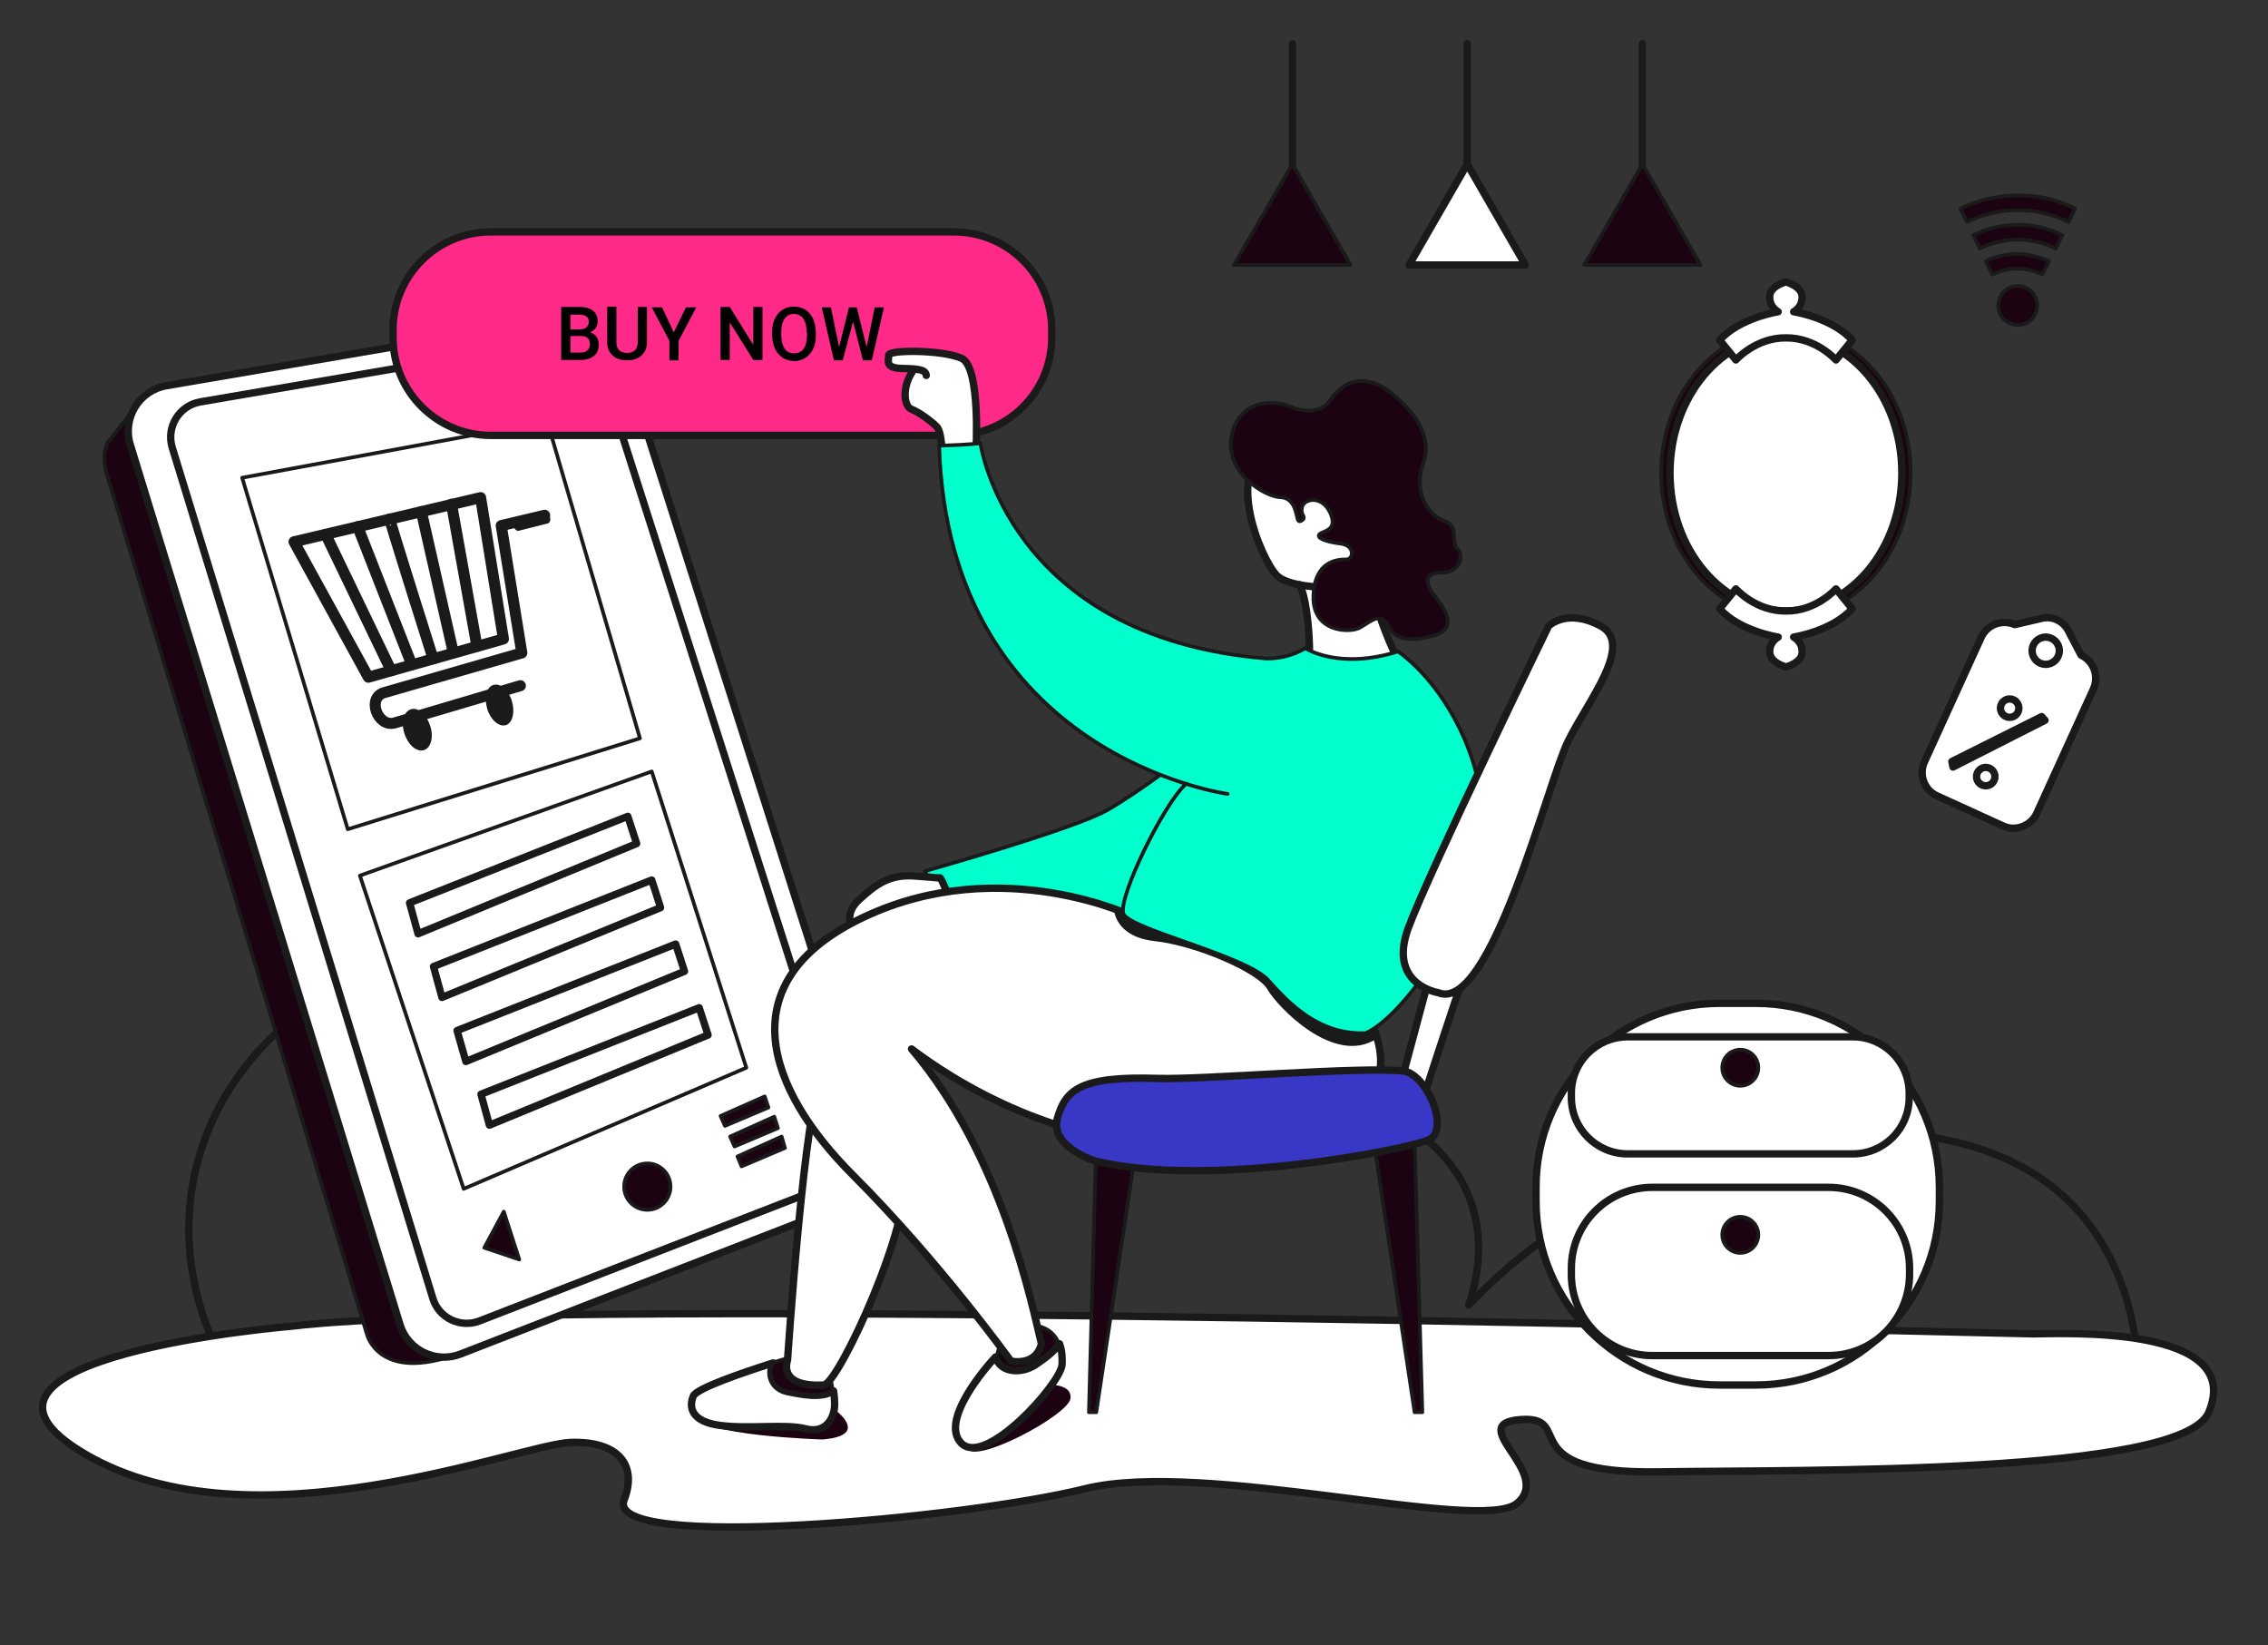
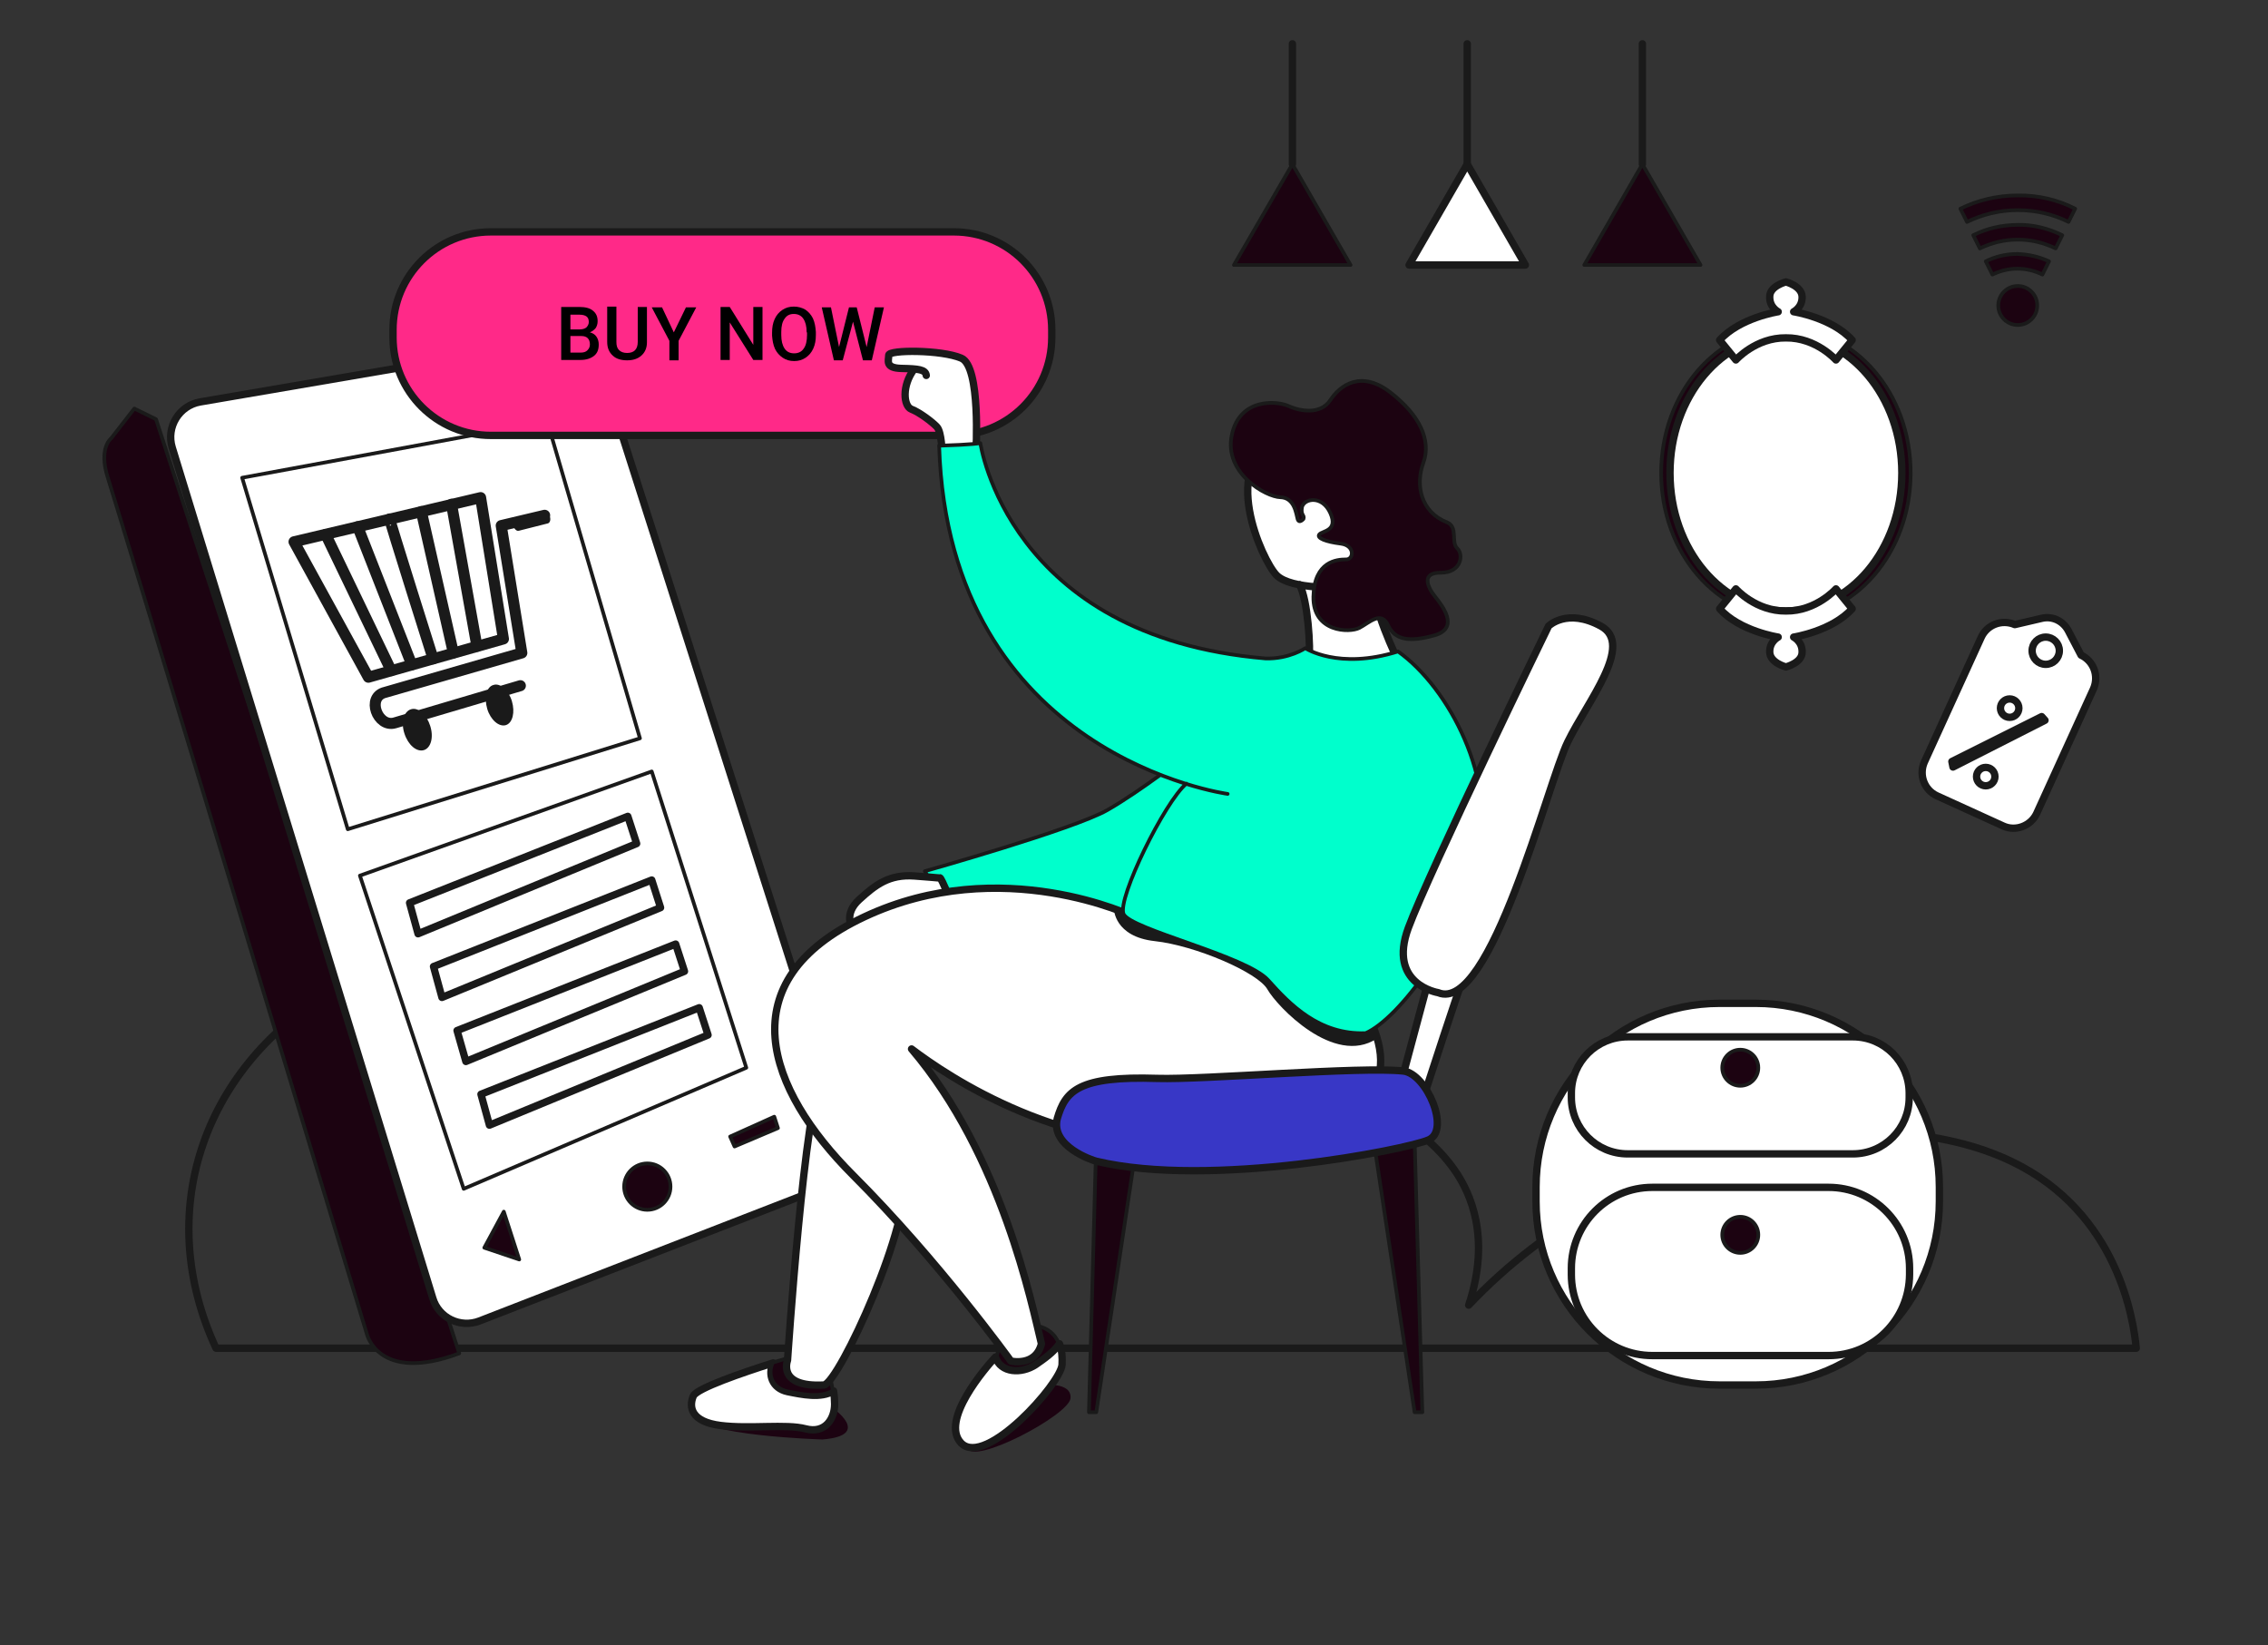
<svg xmlns="http://www.w3.org/2000/svg" id="Camada_1" x="0px" y="0px" viewBox="0 0 616.3 447" xml:space="preserve">
  <rect x="0" y="0" width="616.3" height="447" fill="#333333" stroke="none" />
  <path fill="none" stroke="#1A1A1A" stroke-width="2" stroke-linecap="round" stroke-linejoin="round" stroke-miterlimit="10" d=" M580.5,366.3c-173.9,0-347.9,0-521.8,0c-16.9-36.4-4-75.4,30.7-96.5c46.3-28.1,127.4-22.3,173.7,21.5c61.4-12.1,116,1.6,132.9,27.7 c3.2,5,9.3,16.9,3.1,35.6c42.6-45.1,110.5-56.9,147.6-39C575.8,329.6,579.8,359.1,580.5,366.3z" />
-   <path fill="#FFFFFF" stroke="#1A1A1A" stroke-width="2" stroke-linecap="round" stroke-linejoin="round" stroke-miterlimit="10" d=" M79.5,360.3c0,0-101.6,8.3-56.3,34.8s118.3-2.8,131.9-3.2c13.6-0.4,18,6.7,14.5,15.6c-5.5,14.1,92.6,5.1,125.2-3 c32.6-8.1,107.7,12.3,117.5,3.9c9.9-8.4-14.6-21.5,0.8-22.7s-2.8,14.8,37.5,14.2s142.5,0.9,149.6-16.2c10-23.9-40-21.3-47.8-21.3 S152.4,351.6,79.5,360.3z" />
  <path fill="#1C0311" d="M282.6,376.3c0.5,0,8.7-1,8.3,3.6c-0.4,4.6-26.8,18.5-28.1,13.4C261.5,388.3,279.6,376.1,282.6,376.3z" />
  <g>
    <path fill="#1C0311" stroke="#1A1A1A" stroke-linecap="round" stroke-linejoin="round" stroke-miterlimit="10" d="M36.5,111 l-6.3,8.1c0,0-3.5,2.6-0.9,10.7c2.6,8.1,70.4,232.7,70.4,232.7s3.2,13.4,25.1,5.2L42.4,113.9L36.5,111z" />
-     <path fill="#FFFFFF" stroke="#1A1A1A" stroke-width="2" stroke-linecap="round" stroke-linejoin="round" stroke-miterlimit="10" d=" M35.4,120.8l73.3,239.1c2.1,6.9,9.7,10.6,16.4,8l105.3-40.9c6.1-2.4,9.3-9.1,7.3-15.4L168.5,94.6c-1.9-5.9-7.8-9.5-14-8.5 L45.2,104.8C37.8,106.1,33.2,113.6,35.4,120.8z" />
    <path fill="#FFFFFF" stroke="#1A1A1A" stroke-width="2" stroke-linecap="round" stroke-linejoin="round" stroke-miterlimit="10" d=" M54.4,109.2l94-16.1c4.7-0.8,9.4,2,14.2,4.9L230.3,310c-1.8,6.5-4.3,11.7-9.1,13.6l-90.9,35.3c-5.2,2-11.1-0.8-12.7-6.2L46.8,121.6 C45.1,116,48.7,110.2,54.4,109.2z" />
    <polygon fill="none" stroke="#1A1A1A" stroke-linecap="round" stroke-linejoin="round" stroke-miterlimit="10" points="65.8,129.8 94.5,225.3 173.9,200.6 148.7,114.5 " />
    <polygon fill="none" stroke="#1A1A1A" stroke-linecap="round" stroke-linejoin="round" stroke-miterlimit="10" points="97.8,237.9 126,323 202.8,290.1 177.1,209.6 " />
    <polygon fill="#1C0311" stroke="#1A1A1A" stroke-linecap="round" stroke-linejoin="round" stroke-miterlimit="10" points=" 136.9,329.2 131.6,339 141.1,342.2 " />
    <circle fill="#1C0311" stroke="#1A1A1A" stroke-linecap="round" stroke-linejoin="round" stroke-miterlimit="10" cx="175.9" cy="322.4" r="6.3" />
    <polygon fill="#1C0311" stroke="#1A1A1A" stroke-linecap="round" stroke-linejoin="round" stroke-miterlimit="10" points=" 198.4,308.8 210.4,303.4 211.4,306.5 199.6,311.5 " />
-     <polygon fill="#1C0311" stroke="#1A1A1A" stroke-linecap="round" stroke-linejoin="round" stroke-miterlimit="10" points=" 195.8,303.2 207.8,297.9 208.8,300.9 197,305.9 " />
-     <polygon fill="#1C0311" stroke="#1A1A1A" stroke-linecap="round" stroke-linejoin="round" stroke-miterlimit="10" points=" 200.4,314.2 212.4,308.8 213.3,311.9 201.5,316.9 " />
    <polygon fill="#FFFFFF" stroke="#1A1A1A" stroke-width="2" stroke-linecap="round" stroke-linejoin="round" stroke-miterlimit="10" points=" 111.3,245.3 170.6,221.8 173,229.2 113.6,253.7 " />
    <polygon fill="#FFFFFF" stroke="#1A1A1A" stroke-width="2" stroke-linecap="round" stroke-linejoin="round" stroke-miterlimit="10" points=" 117.8,262.6 177.1,239.1 179.5,246.6 120.1,271 " />
    <polygon fill="#FFFFFF" stroke="#1A1A1A" stroke-width="2" stroke-linecap="round" stroke-linejoin="round" stroke-miterlimit="10" points=" 124.2,280 183.6,256.5 186,263.9 126.6,288.4 " />
    <polygon fill="#FFFFFF" stroke="#1A1A1A" stroke-width="2" stroke-linecap="round" stroke-linejoin="round" stroke-miterlimit="10" points=" 130.7,297.3 190,273.8 192.4,281.2 133,305.7 " />
  </g>
  <path fill="#00FFCC" stroke="#1A1A1A" stroke-linecap="round" stroke-linejoin="round" stroke-miterlimit="10" d="M255.2,243.2 l-3.9-6.5c0,0,40.5-11.4,49.6-16.6s21.5-14.9,21.5-14.9l12.1,5.1c0,0-15.2,27.5-15.8,28.9c-0.6,1.4-9.3,15.2-11,14.7 C305.9,253.3,255.2,243.2,255.2,243.2z" />
  <path fill="#FFFFFF" stroke="#1A1A1A" stroke-width="2" stroke-linecap="round" stroke-linejoin="round" stroke-miterlimit="10" d=" M231.6,252.1c0,0-2.5-3.7,1.9-7.7s8.1-6.9,15-6.4s6.6,0.6,6.9,0.5c0.4-0.1,3.5,7.6,3.5,7.6L231.6,252.1z" />
  <path fill="#FFFFFF" stroke="#1A1A1A" stroke-width="2" stroke-linecap="round" stroke-linejoin="round" stroke-miterlimit="10" d=" M364.9,159.6c0,0-14,0.7-18-3.3c-4-4-16-30.9,1-36.5s26.6,5.3,28.5,14.7s-0.6,17.6-3.3,22.3c-0.9,7.2,6.9,22.9,6.9,22.9 s-24.7,3.3-24.3,0c0.5-3.5-0.3-16.8-2.6-20.9" />
  <path fill="#1C0311" d="M223.5,391.1c0,0-34.2-1-34.7-6.8c-0.5-5.9,33.1-4.6,35.7-3S236.9,390,223.5,391.1z" />
  <path fill="#FFFFFF" stroke="#1A1A1A" stroke-width="2" stroke-linecap="round" stroke-linejoin="round" stroke-miterlimit="10" d=" M214,378.1c-4.2-0.9-5.4-4.7-3.9-7.8c-8.2,2.6-20.8,6.9-21.7,9c-1.3,3.1-0.5,7,7.4,8c7.9,1,17.8-0.5,23.1,0.9 c5.3,1.4,7.9-2.7,7.9-6.7c0-1.1-0.1-2.4-0.3-3.6C223.2,380,217.9,378.9,214,378.1z" />
  <path fill="#1C0311" stroke="#1A1A1A" stroke-linecap="round" stroke-linejoin="round" stroke-miterlimit="10" d="M216.9,368.1 c0,0-2.9,0.9-6.9,2.1c-1.5,3.1-0.2,6.9,3.9,7.8c3.8,0.8,9.1,1.9,12.4-0.2c-0.5-3.2-1.5-6.3-1.5-6.3L216.9,368.1z" />
  <path fill="#FFFFFF" stroke="#1A1A1A" stroke-width="2" stroke-linecap="round" stroke-linejoin="round" stroke-miterlimit="10" d=" M214,369.6c0,0-2.9,7.4,9.9,6.7c4.1-0.6,24.3-44.6,21.7-57.4s-17.1-33.7-22-27S214,369.6,214,369.6z" />
  <path fill="#1C0311" stroke="#1A1A1A" stroke-linecap="round" stroke-linejoin="round" stroke-miterlimit="10" d="M281.4,370.8 c2.4-1.7,4.9-3.3,6.4-5.6c-1.1-2.9-3.6-5.1-8.1-5.2c-7.3-0.1-8.8,8.3-8.8,8.3s-0.2,0.2-0.5,0.5C271.9,373.1,277.6,373.3,281.4,370.8 z" />
  <path fill="#FFFFFF" stroke="#1A1A1A" stroke-width="2" stroke-linecap="round" stroke-linejoin="round" stroke-miterlimit="10" d=" M281.4,370.8c-3.8,2.5-9.5,2.3-10.9-2.1c-2.6,2.8-15.2,17.3-9.3,23.4c6.6,6.7,27-16.2,27.4-21.3c0.1-1.9,0-3.9-0.7-5.7 C286.2,367.5,283.7,369.2,281.4,370.8z" />
  <path fill="#FFFFFF" stroke="#1A1A1A" stroke-width="2" stroke-linecap="round" stroke-linejoin="round" stroke-miterlimit="10" d=" M308.2,249.1c0,0-36-17.5-73.3,0s-26.4,46.9-3.1,70.2c23.4,23.4,42.9,50.5,42.9,50.5s6.7,1.6,8.3-4.7c-2.6-10.6-10.7-51.2-35.3-80.1 c9.5,7.2,41.9,29.5,82.9,25.8c44-4,50.3-17,40.7-35.9C371.2,275,331.8,242.5,308.2,249.1z" />
  <path fill="#1A1A1A" d="M302.7,247c0,0,0.1,7.5,11.1,8.7c11,1.2,28,8.5,30.6,13.1s18.1,21,29.7,13.4c-2.4-8.8-2.4-8.8-2.4-8.8 l-57.9-24.4L302.7,247z" />
  <path fill="#FF2988" stroke="#1A1A1A" stroke-width="2" stroke-linecap="round" stroke-linejoin="round" stroke-miterlimit="10" d=" M259.2,118.3H133.4c-14.7,0-26.6-11.9-26.6-26.6v-2.1c0-14.7,11.9-26.6,26.6-26.6h125.8c14.7,0,26.6,11.9,26.6,26.6v2.1 C285.8,106.4,273.9,118.3,259.2,118.3z" />
  <path fill="#FFFFFF" stroke="#1A1A1A" stroke-width="2" stroke-linecap="round" stroke-linejoin="round" stroke-miterlimit="10" d=" M251.7,102c-0.2-1.6-2.1-1.8-6.7-1.9c-4.6-0.1-3.5-2.1-3.5-3.6s14.3-1.5,19.7,0.8c5.4,2.2,4,25.5,4,25.8H256c0,0-0.1-5.7-1.4-7.1 c-1.3-1.4-4.8-4-6.9-4.8c-2.2-0.8-2.7-6.4,0.7-10.9" />
  <path fill="#00FFCC" stroke="#1A1A1A" stroke-linecap="round" stroke-linejoin="round" stroke-miterlimit="10" d="M333.6,215.7 c0,0-75.8-10.2-78.4-94.6c9.3-0.3,11.2-0.7,11.2-0.7s7.4,52.6,77.5,58.5c6.4,0.2,10.8-2.8,10.8-2.8s9,6,25.2,0.9 c13.9,9.9,27,34.9,21.9,56.3c-5.1,21.4-21.7,43.5-30.7,47.4c-12.6,0.5-20.6-7.8-26.5-14.4c-5.9-6.6-37.5-13.8-39.3-18 c-1.7-4.2,11.2-30.5,17.1-35.4" />
  <polygon fill="#1C0311" stroke="#1A1A1A" stroke-linecap="round" stroke-linejoin="round" stroke-miterlimit="10" points=" 351.2,44.6 335.3,72 367,72 " />
  <polygon fill="#FFFFFF" stroke="#1A1A1A" stroke-width="2" stroke-linecap="round" stroke-linejoin="round" stroke-miterlimit="10" points=" 398.7,44.6 382.9,72 414.5,72 " />
  <polygon fill="#1C0311" stroke="#1A1A1A" stroke-linecap="round" stroke-linejoin="round" stroke-miterlimit="10" points=" 446.3,44.6 430.5,72 462.1,72 " />
  <line fill="#FFFFFF" stroke="#1A1A1A" stroke-width="2" stroke-linecap="round" stroke-linejoin="round" stroke-miterlimit="10" x1="351.2" y1="44.6" x2="351.2" y2="11.9" />
  <line fill="#FFFFFF" stroke="#1A1A1A" stroke-width="2" stroke-linecap="round" stroke-linejoin="round" stroke-miterlimit="10" x1="398.7" y1="44.6" x2="398.7" y2="11.9" />
  <line fill="#FFFFFF" stroke="#1A1A1A" stroke-width="2" stroke-linecap="round" stroke-linejoin="round" stroke-miterlimit="10" x1="446.3" y1="44.6" x2="446.3" y2="11.9" />
  <path fill="#FFFFFF" stroke="#1A1A1A" stroke-width="2" stroke-linecap="round" stroke-linejoin="round" stroke-miterlimit="10" d=" M389.7,260.6l-9.6,35.8l4.8,7.7c0,0,13.5-42,18.1-53.6S389.7,260.6,389.7,260.6z" />
  <path fill="#FFFFFF" stroke="#1A1A1A" stroke-width="2" stroke-linecap="round" stroke-linejoin="round" stroke-miterlimit="10" d=" M390.8,269.7c0,0-13.8-2.2-8.1-17.6s38.1-82,38.1-82s5-5,14.2,0c9.2,5-3.6,20.4-9,31.5C420.6,212.6,405,275.6,390.8,269.7z" />
  <path fill="#1C0311" stroke="#1A1A1A" stroke-linecap="round" stroke-linejoin="round" stroke-miterlimit="10" d="M354.2,141 c0,0-1.2,1.4-1.6,0c-0.4-1.4-0.8-5.8-4.7-5.9c-3.9-0.1-15.3-6.5-13.2-16.8c2.1-10.3,12.3-9.4,15.4-8s8.7,2.5,11.4-1.6 c2.7-4.1,8.4-8.2,16.3-2.1s11.2,12.9,9,19.1c-2.3,6.2-0.6,13.5,6.4,16.2c3.1,1.3,1,5.4,2.8,7.1c1.8,1.7,1.1,6.6-4.4,6.6 c-5.5-0.1-3.7,3.9-1.7,6.4c2,2.5,6.8,8.6,0,10.6c-6.8,1.9-10.8,1.4-12.7-2.7s-5.1-0.7-7.8,0.7c-2.7,1.4-12.7,1.2-12.5-8.5 c0.2-9.7,6.5-10.1,8.8-10.1c2.2,0.1,2.6-3.8-1.4-4.3s-6.6-1.5-5.8-2.5c0.8-1,5.2-0.9,3-5.8c-2.2-4.9-7.1-4-7.7-1.6 C353.4,140.1,354.6,139.9,354.2,141z" />
  <g>
    <path fill="#FFFFFF" stroke="#1A1A1A" stroke-width="2" stroke-linecap="round" stroke-linejoin="round" stroke-miterlimit="10" d=" M477.1,376.3h-9.8c-27.5,0-49.9-22.3-49.9-49.9v-3.9c0-27.5,22.3-49.9,49.9-49.9h9.8c27.5,0,49.9,22.3,49.9,49.9v3.9 C527,353.9,504.7,376.3,477.1,376.3z" />
    <path fill="#FFFFFF" stroke="#1A1A1A" stroke-width="2" stroke-linecap="round" stroke-linejoin="round" stroke-miterlimit="10" d=" M503.5,313.5h-61.2c-8.5,0-15.3-6.9-15.3-15.3V297c0-8.5,6.9-15.3,15.3-15.3h61.2c8.5,0,15.3,6.9,15.3,15.3v1.2 C518.8,306.6,512,313.5,503.5,313.5z" />
    <path fill="#FFFFFF" stroke="#1A1A1A" stroke-width="2" stroke-linecap="round" stroke-linejoin="round" stroke-miterlimit="10" d=" M496.9,368.3H449c-12.1,0-22-9.8-22-22v-1.7c0-12.1,9.8-22,22-22h47.9c12.1,0,22,9.8,22,22v1.7C518.8,358.5,509,368.3,496.9,368.3z " />
    <circle fill="#1C0311" stroke="#1A1A1A" stroke-linecap="round" stroke-linejoin="round" stroke-miterlimit="10" cx="472.9" cy="290.1" r="4.9" />
    <circle fill="#1C0311" stroke="#1A1A1A" stroke-linecap="round" stroke-linejoin="round" stroke-miterlimit="10" cx="472.9" cy="335.5" r="4.9" />
  </g>
  <ellipse fill="#1C0311" stroke="#1A1A1A" stroke-linecap="round" stroke-linejoin="round" stroke-miterlimit="10" cx="485.3" cy="128.5" rx="33.9" ry="39.3" />
  <ellipse fill="#FFFFFF" stroke="#1A1A1A" stroke-width="2" stroke-linecap="round" stroke-linejoin="round" stroke-miterlimit="10" cx="485.3" cy="128.5" rx="31.5" ry="37.5" />
  <path fill="#FFFFFF" stroke="#1A1A1A" stroke-width="2" stroke-linecap="round" stroke-linejoin="round" stroke-miterlimit="10" d=" M487.4,84.7c0,0,2.4-1.2,2.3-4.1c-0.1-2.9-4.4-4-4.4-4s-4.4,1.1-4.4,4c-0.1,2.9,2.3,4.1,2.3,4.1s-10.4,1.6-15.9,7.7l4.4,5.4 c0,0,5.4-6.1,13.6-6c8.2-0.1,13.6,6,13.6,6l4.4-5.4C497.8,86.3,487.4,84.7,487.4,84.7z" />
  <path fill="#FFFFFF" stroke="#1A1A1A" stroke-width="2" stroke-linecap="round" stroke-linejoin="round" stroke-miterlimit="10" d=" M483.2,173.1c0,0-2.4,1.2-2.3,4.1c0.1,2.9,4.4,4,4.4,4s4.4-1.1,4.4-4c0.1-2.9-2.3-4.1-2.3-4.1s10.4-1.6,15.9-7.7l-4.4-5.4 c0,0-5.4,6.1-13.6,6c-8.2,0.1-13.6-6-13.6-6l-4.4,5.4C472.7,171.5,483.2,173.1,483.2,173.1z" />
  <g>
    <polygon fill="#1C0311" stroke="#1A1A1A" stroke-linecap="round" stroke-linejoin="round" stroke-miterlimit="10" points=" 297.9,309.6 295.9,383.7 297.9,383.7 308.8,311.4 " />
    <polygon fill="#1C0311" stroke="#1A1A1A" stroke-linecap="round" stroke-linejoin="round" stroke-miterlimit="10" points=" 384.4,309.6 386.5,383.7 384.4,383.7 373.5,311.4 " />
    <path fill="#3837C6" stroke="#1A1A1A" stroke-width="2" stroke-linecap="round" stroke-linejoin="round" stroke-miterlimit="10" d=" M297.9,315.5c-0.9-0.2-12.5-4-10.6-11.6c2.2-7.5,5.7-11.6,27.2-10.9c12.6,0.4,55.3-3.3,66.9-2c6.3,0.8,12.8,16.1,6.8,18.7 C382.4,312.3,329,322.9,297.9,315.5z" />
  </g>
  <g>
    <path d="M152.5,97.8V83.4h4.9c1.6,0,2.9,0.3,3.7,1c0.9,0.7,1.3,1.6,1.3,2.9c0,0.7-0.2,1.3-0.5,1.8c-0.4,0.5-0.9,0.9-1.6,1.2 c0.8,0.2,1.4,0.6,1.8,1.2c0.4,0.6,0.6,1.3,0.6,2.1c0,1.4-0.4,2.4-1.3,3.1c-0.9,0.7-2.1,1.1-3.7,1.1H152.5z M155,89.5h2.5 c0.8,0,1.4-0.2,1.8-0.5c0.4-0.4,0.7-0.9,0.7-1.5c0-0.7-0.2-1.2-0.6-1.5c-0.4-0.3-1-0.5-1.9-0.5H155V89.5z M155,91.3v4.5h2.8 c0.8,0,1.4-0.2,1.8-0.6c0.4-0.4,0.7-0.9,0.7-1.6c0-1.5-0.8-2.3-2.3-2.3H155z" />
    <path d="M175.8,83.4v9.6c0,1.5-0.5,2.7-1.5,3.6c-1,0.9-2.3,1.3-3.9,1.3c-1.6,0-3-0.4-3.9-1.3c-1-0.9-1.5-2.1-1.5-3.7v-9.6h2.5v9.6 c0,1,0.2,1.7,0.7,2.2c0.5,0.5,1.2,0.8,2.2,0.8c1.9,0,2.9-1,2.9-3v-9.5H175.8z" />
    <path d="M183.1,90.3l3.3-6.8h2.8l-4.8,9.1v5.3h-2.5v-5.3l-4.8-9.1h2.8L183.1,90.3z" />
    <path d="M207.2,97.8h-2.5l-6.4-10.2v10.2h-2.5V83.4h2.5l6.4,10.3V83.4h2.5V97.8z" />
    <path d="M221.7,91c0,1.4-0.2,2.6-0.7,3.7c-0.5,1.1-1.2,1.9-2.1,2.5c-0.9,0.6-1.9,0.9-3.1,0.9c-1.2,0-2.2-0.3-3.1-0.9 c-0.9-0.6-1.6-1.4-2.1-2.4c-0.5-1.1-0.7-2.3-0.8-3.6v-0.8c0-1.4,0.2-2.6,0.7-3.7c0.5-1.1,1.2-1.9,2.1-2.5c0.9-0.6,1.9-0.9,3.1-0.9 c1.2,0,2.2,0.3,3.1,0.8c0.9,0.6,1.6,1.4,2.1,2.4c0.5,1.1,0.7,2.3,0.8,3.7V91z M219.2,90.3c0-1.6-0.3-2.8-0.9-3.7 c-0.6-0.9-1.5-1.3-2.6-1.3c-1.1,0-1.9,0.4-2.5,1.3c-0.6,0.8-0.9,2-0.9,3.6V91c0,1.6,0.3,2.8,0.9,3.7c0.6,0.9,1.5,1.3,2.6,1.3 c1.1,0,2-0.4,2.6-1.3c0.6-0.8,0.9-2.1,0.9-3.7V90.3z" />
    <path d="M235.5,94.3l2.2-10.8h2.5l-3.3,14.4h-2.4l-2.7-10.5l-2.8,10.5h-2.4l-3.3-14.4h2.5l2.2,10.8l2.7-10.8h2.1L235.5,94.3z" />
  </g>
  <g>
    <polygon fill="none" stroke="#1A1A1A" stroke-width="3" stroke-linecap="round" stroke-linejoin="round" stroke-miterlimit="10" points=" 79.9,147.2 130.6,135.2 136.8,173.6 100.1,184 " />
    <path fill="none" stroke="#1A1A1A" stroke-width="3" stroke-linecap="round" stroke-linejoin="round" stroke-miterlimit="10" d=" M141.4,186.3l-34.1,10.1c-4.7,1.4-7.9-7.1-2.6-8.3l37.1-10.7l-5.6-34.6L148,140" />
    <line fill="none" stroke="#1A1A1A" stroke-width="3" stroke-linecap="round" stroke-linejoin="round" stroke-miterlimit="10" x1="88.5" y1="145.2" x2="106.3" y2="182.2" />
    <line fill="none" stroke="#1A1A1A" stroke-width="3" stroke-linecap="round" stroke-linejoin="round" stroke-miterlimit="10" x1="97.2" y1="143.1" x2="111.9" y2="180.6" />
    <path fill="none" stroke="#1A1A1A" stroke-width="3" stroke-linecap="round" stroke-linejoin="round" stroke-miterlimit="10" d=" M105.9,141c-0.2,0,11.8,38,11.8,38" />
    <line fill="none" stroke="#1A1A1A" stroke-width="3" stroke-linecap="round" stroke-linejoin="round" stroke-miterlimit="10" x1="114.5" y1="139" x2="123.2" y2="177.4" />
    <line fill="none" stroke="#1A1A1A" stroke-width="3" stroke-linecap="round" stroke-linejoin="round" stroke-miterlimit="10" x1="122.7" y1="137" x2="129.6" y2="175.6" />
    <path fill="#1A1A1A" d="M116.9,197.2c-1-3.1-3.3-5.1-5.2-4.5c-2,0.6-2.8,3.6-1.8,6.6c1,3.1,3.3,5.1,5.3,4.5 C117.1,203.2,117.9,200.3,116.9,197.2z" />
    <path fill="#1A1A1A" d="M139.1,190.5c-0.9-3-3.2-5-5-4.4c-1.9,0.5-2.6,3.4-1.7,6.5c0.9,3,3.2,5,5.1,4.4 C139.3,196.4,140,193.5,139.1,190.5z" />
    <path fill="#1A1A1A" d="M148.9,142.2l-7.9,2c-0.6,0.2-1.3-0.5-1.6-1.5l0,0c-0.3-1-0.1-1.9,0.5-2l7.9-1.9c0.6-0.1,1.3,0.5,1.6,1.5 l0,0C149.7,141.1,149.5,142,148.9,142.2z" />
  </g>
  <g>
    <path fill="#1C0311" stroke="#1A1A1A" stroke-linecap="round" stroke-linejoin="round" stroke-miterlimit="10" d="M563.9,56.7 l-1.8,3.6c-4.2-2.1-8.9-3.2-13.8-3.2c-5,0-9.7,1.2-13.8,3.2l-1.8-3.6c4.7-2.3,10-3.6,15.6-3.6C553.9,53,559.2,54.3,563.9,56.7z" />
    <path fill="#1C0311" stroke="#1A1A1A" stroke-linecap="round" stroke-linejoin="round" stroke-miterlimit="10" d="M560.4,63.9 l-1.8,3.6c-3.1-1.5-6.6-2.4-10.3-2.4c-3.7,0-7.2,0.9-10.3,2.4l-1.8-3.6c3.6-1.8,7.7-2.8,12.1-2.8C552.6,61,556.7,62.1,560.4,63.9z" />
    <path fill="#1C0311" stroke="#1A1A1A" stroke-linecap="round" stroke-linejoin="round" stroke-miterlimit="10" d="M556.8,71 l-1.8,3.6c-2-1-4.4-1.6-6.8-1.6c-2.4,0-4.7,0.6-6.8,1.6l-1.8-3.6c2.6-1.3,5.5-2,8.6-2C551.3,69.1,554.2,69.8,556.8,71z" />
    <circle fill="#1C0311" stroke="#1A1A1A" stroke-linecap="round" stroke-linejoin="round" stroke-miterlimit="10" cx="548.3" cy="83" r="5.3" />
  </g>
  <g>
    <path fill="#FFFFFF" stroke="#1A1A1A" stroke-width="2" stroke-linecap="round" stroke-linejoin="round" stroke-miterlimit="10" d=" M544.3,224.4l-18-8.2c-3.4-1.6-4.9-5.6-3.4-9.1l15.5-34c1.6-3.4,5.6-4.9,9.1-3.4l7.3-1.7c2.9-0.7,5.8,0.7,7.2,3.3l3.5,6.7 c3.4,1.6,4.9,5.6,3.4,9.1l-15.5,34C551.8,224.4,547.7,226,544.3,224.4z" />
    <circle fill="none" stroke="#1A1A1A" stroke-width="2" stroke-linecap="round" stroke-linejoin="round" stroke-miterlimit="10" cx="555.9" cy="176.8" r="3.7" />
    <polygon fill="none" stroke="#1A1A1A" stroke-width="2" stroke-linecap="round" stroke-linejoin="round" stroke-miterlimit="10" points=" 554.8,194.7 530.4,206.9 530.7,208.4 555.7,195.7 " />
    <circle fill="none" stroke="#1A1A1A" stroke-width="2" stroke-linecap="round" stroke-linejoin="round" stroke-miterlimit="10" cx="546.1" cy="192.4" r="2.5" />
    <circle fill="none" stroke="#1A1A1A" stroke-width="2" stroke-linecap="round" stroke-linejoin="round" stroke-miterlimit="10" cx="539.6" cy="211" r="2.5" />
  </g>
</svg>